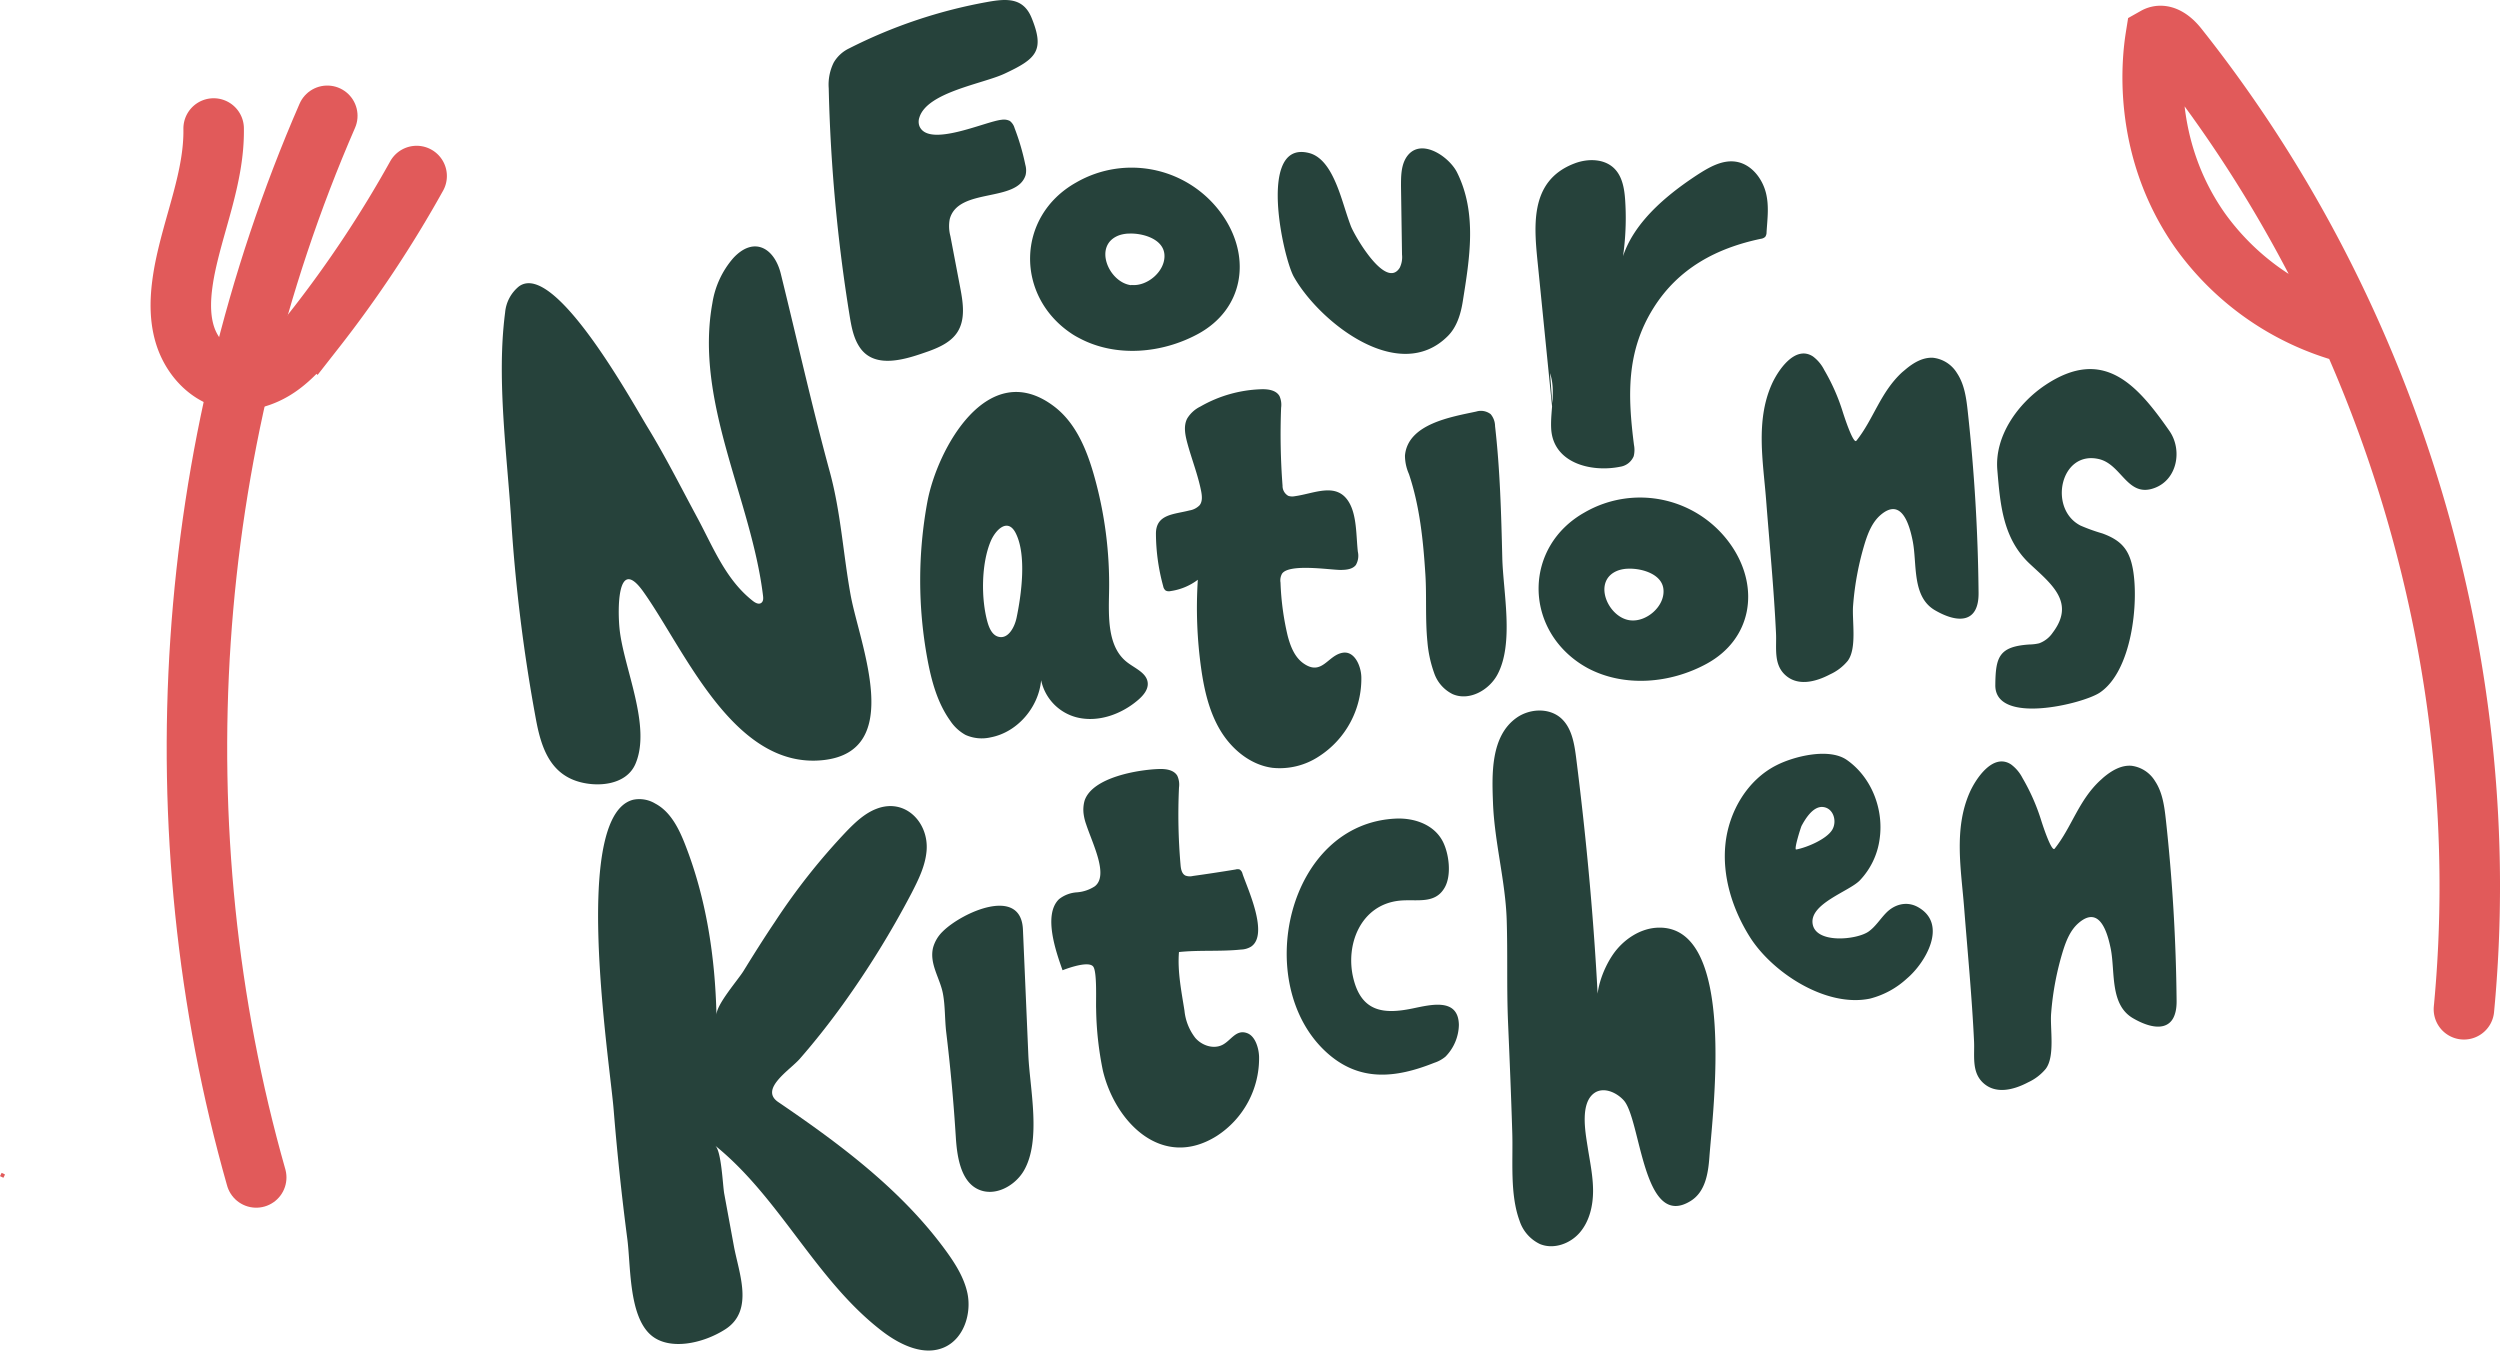
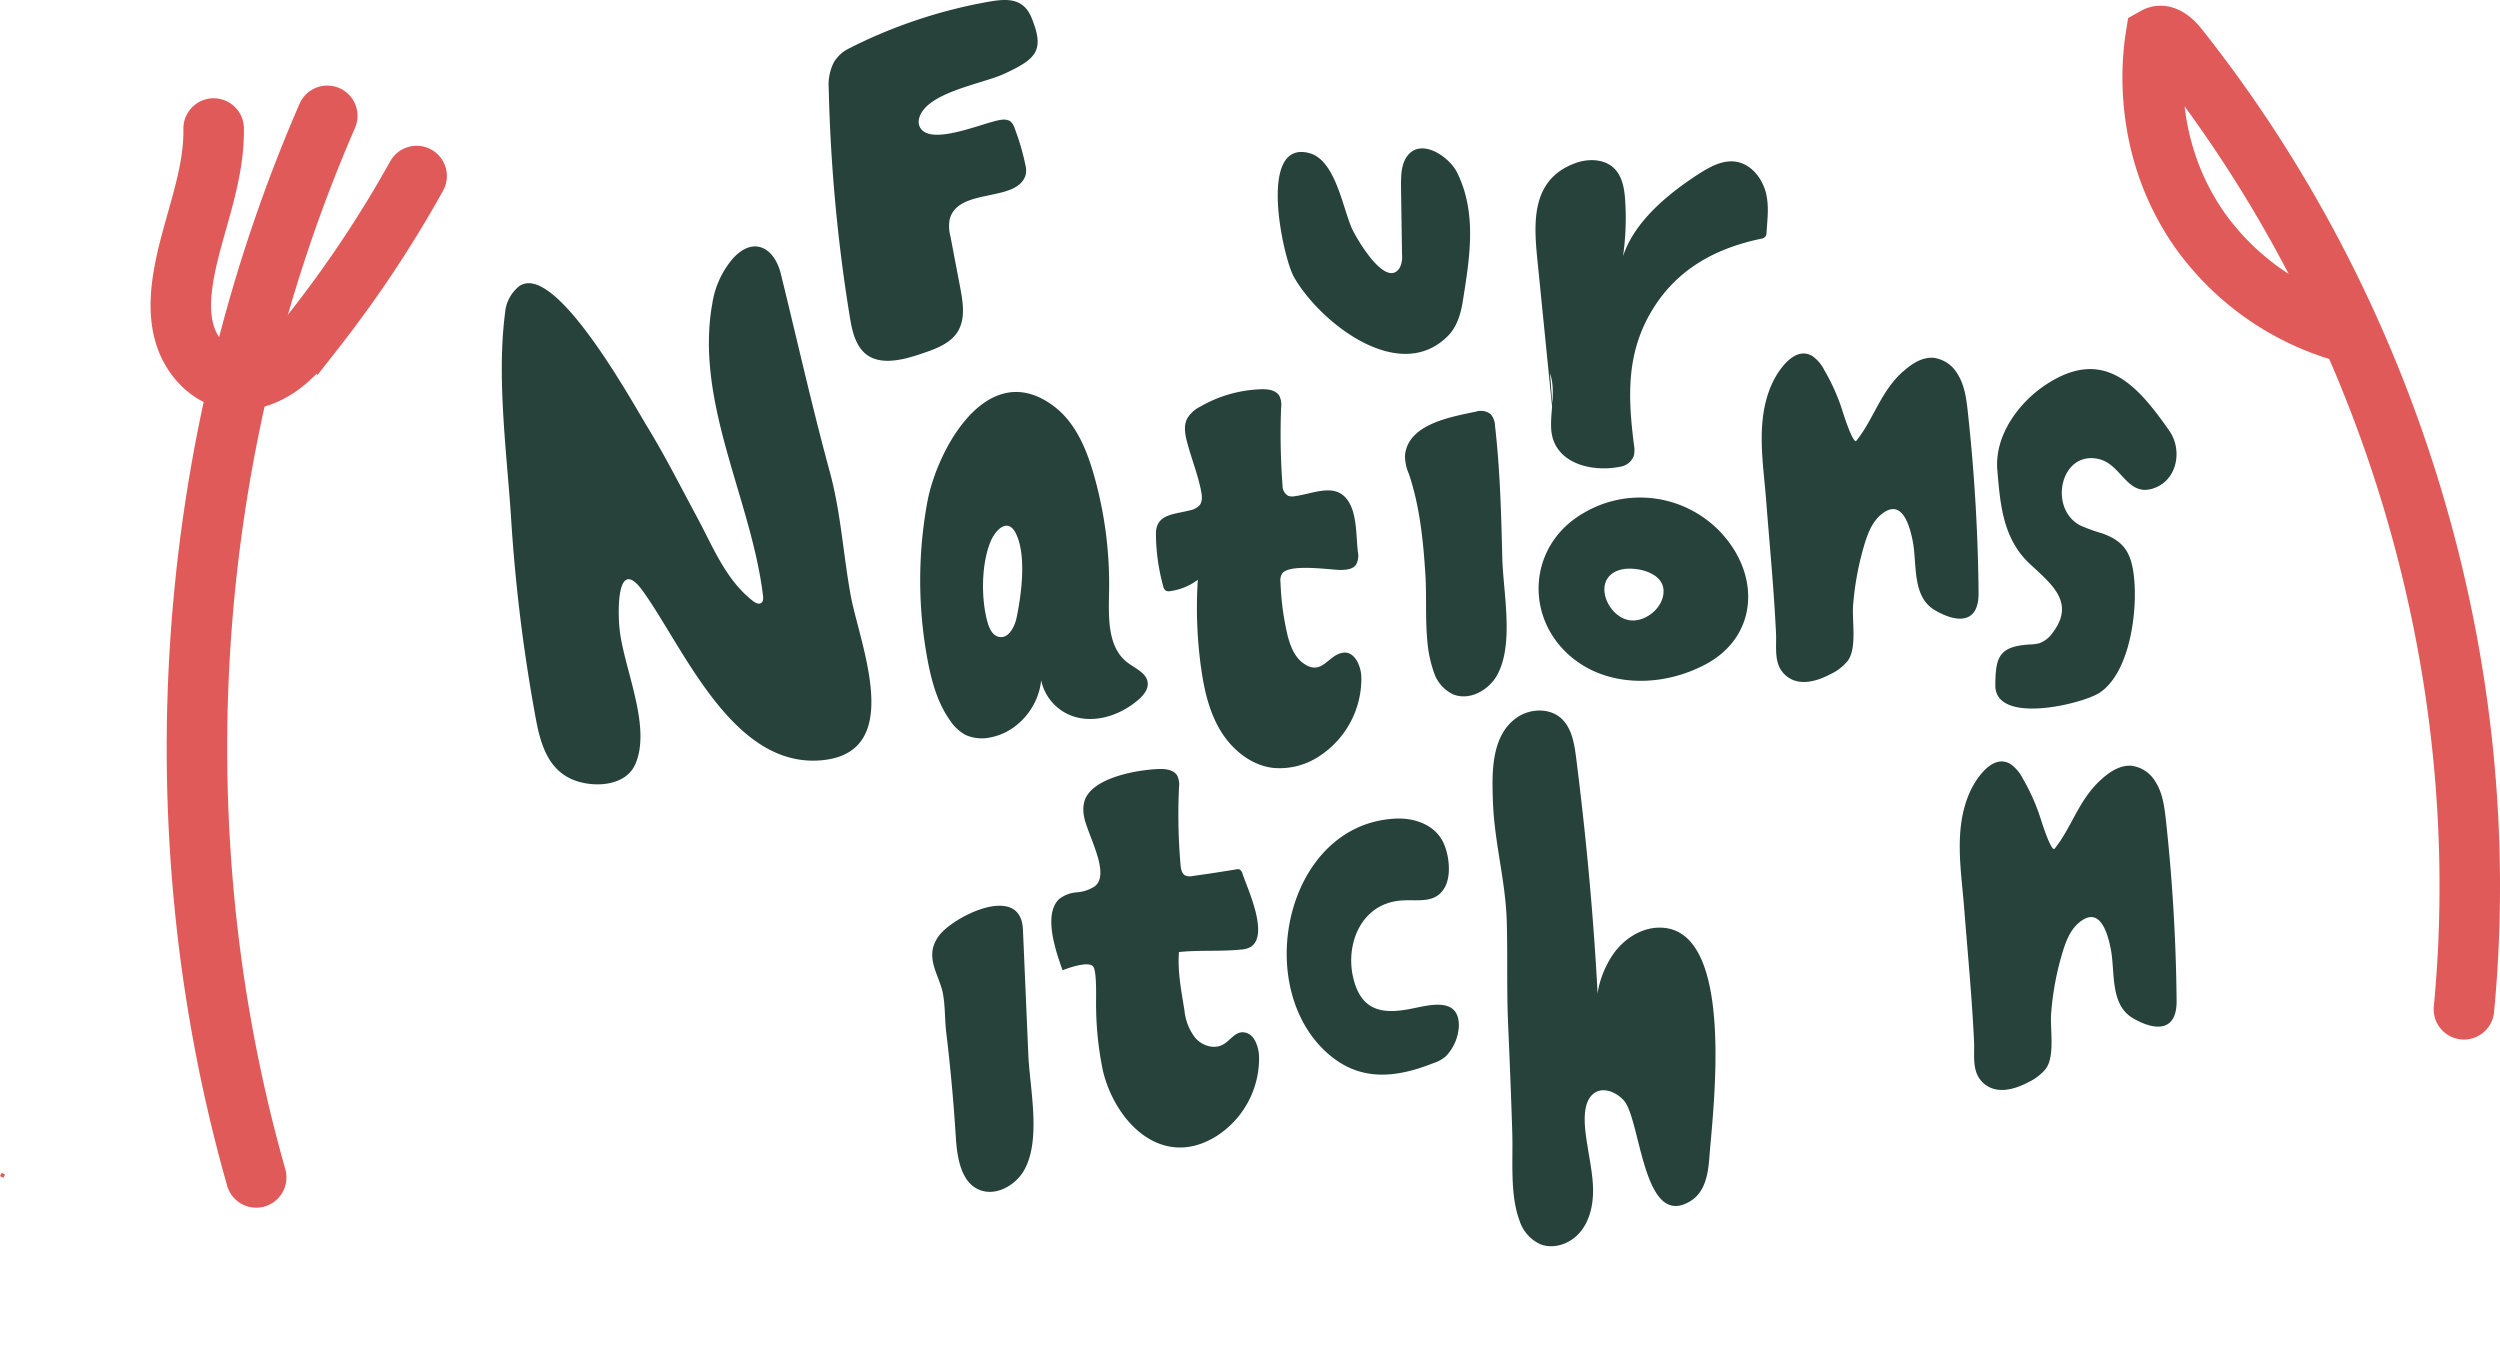
<svg xmlns="http://www.w3.org/2000/svg" id="Layer_1" data-name="Layer 1" width="661.26" height="357.22" viewBox="0 0 661.26 357.22">
  <defs>
    <style>.cls-1{fill:#26423b;}.cls-2,.cls-3{fill:none;stroke:#e15a5a;stroke-miterlimit:10;}.cls-2{stroke-linecap:round;stroke-width:16px;}</style>
  </defs>
  <path class="cls-1" d="M310.64,135.11a9.39,9.39,0,0,1,4.1-3.76,132.29,132.29,0,0,1,36.49-12.26c5.07-.92,9.53-1.23,11.74,4.17,3.59,8.77,1.17,10.89-7.15,14.79-5.77,2.7-20.46,4.88-22.52,11.58a3.43,3.43,0,0,0,0,2.26c2.37,5.88,17.54-1.26,21.76-1.65a3.52,3.52,0,0,1,2.16.31,3.61,3.61,0,0,1,1.26,1.89,61.5,61.5,0,0,1,2.84,9.69,5.5,5.5,0,0,1,.08,2.73c-2.26,7.38-17.81,3.21-20.07,11.65a10.19,10.19,0,0,0,.17,4.49l2.61,13.69c.75,3.95,1.42,8.35-.76,11.73-1.65,2.56-4.6,3.94-7.48,5-5.53,1.94-14.24,5.12-18.35-1-1.65-2.44-2.19-5.44-2.67-8.35a436.54,436.54,0,0,1-5.53-60.17A13.11,13.11,0,0,1,310.64,135.11Z" transform="translate(-90.12 -118.56)" />
  <path class="cls-1" d="M429.09,163c1.16-3.23,3.44-5,7.41-3.93,2.59.71,4.44,3,5.73,5.36,2.37,4.34,3.43,9.26,5.18,13.89.92,2.45,9.23,17,12.94,11.07a6.36,6.36,0,0,0,.61-3.49l-.27-18.06c0-2.49,0-5.12,1.19-7.29,3.46-6.08,11.46-.75,13.64,3.63,5.37,10.79,3.31,22.79,1.5,34.16-.53,3.31-1.56,6.7-3.92,9.08-13,13.08-34.1-3.8-40.78-15.69C430.26,188,426.2,171,429.09,163Z" transform="translate(-90.12 -118.56)" />
  <path class="cls-1" d="M501.19,231.49,497,189.62c-1.06-10.57-2.77-23.15,9.63-27.85,3.46-1.31,7.78-1.27,10.43,1.31,2.21,2.15,2.73,5.47,2.93,8.54a71.17,71.17,0,0,1-1.69,20.68c.55-11.93,10.78-20.94,20.76-27.49,3.1-2,6.63-4.06,10.28-3.47,4,.65,6.92,4.38,7.89,8.3.85,3.43.37,6.88.15,10.35a2,2,0,0,1-.35,1.21,2,2,0,0,1-1.14.52c-11.78,2.47-21.85,7.82-28.43,18.33-7.24,11.57-6.79,23.24-5.15,36.18a6.89,6.89,0,0,1-.07,3,4.61,4.61,0,0,1-3.55,2.78c-7.76,1.58-17.84-1-18.28-10.14-.24-4.88,1.29-9.9-.3-14.6" transform="translate(-90.12 -118.56)" />
  <path class="cls-1" d="M223.29,205.25c.12-1.37.27-2.73.44-4.07a10,10,0,0,1,3.65-6.86c9.37-6.89,29.74,30.2,34,37.2,4.73,7.75,8.81,15.86,13.11,23.84s7.57,16.54,14.8,22.18c.62.48,1.49.95,2.14.52s.59-1.25.51-1.95c-3.09-25.49-18.15-51.23-13.39-77.39a23.72,23.72,0,0,1,5.52-11.89c5.48-5.92,10.9-2.67,12.58,4.16,4.32,17.5,8.25,35.14,13,52.54,2.89,10.68,3.5,21.65,5.47,32.46,2.35,12.88,14.49,41.32-7.32,43.63-23.63,2.49-36.52-29.09-47.48-44.5-7-9.9-6.84,4.78-6.32,9.83,1.07,10.27,8.5,25.7,4.19,35.68-2.49,5.77-10.43,6.25-15.63,4.5-7-2.36-9.26-8.94-10.56-15.66a442.72,442.72,0,0,1-6.74-54.57C224.19,239.11,221.89,221.27,223.29,205.25Z" transform="translate(-90.12 -118.56)" />
  <path class="cls-1" d="M404.29,236.18c-.63-2.29-1.24-4.84-.14-6.94a8.37,8.37,0,0,1,3.48-3.15,34.46,34.46,0,0,1,16-4.57c1.84-.07,4,.2,4.92,1.8a5.68,5.68,0,0,1,.43,3.09,179.38,179.38,0,0,0,.38,20.61,3,3,0,0,0,1.51,2.69,3.33,3.33,0,0,0,1.72.1c5.18-.7,11.06-3.83,14.31,1.55,2.16,3.55,1.91,9.13,2.38,13.15a4.85,4.85,0,0,1-.53,3.49c-.9,1.16-2.57,1.29-4,1.31-2.85,0-13.66-1.75-15.53,1a3.66,3.66,0,0,0-.4,2.36,72,72,0,0,0,1.88,14c.73,2.82,1.86,5.76,4.27,7.41,4.9,3.36,6.37-2.32,10.41-2.88,3-.42,4.73,3.41,4.82,6.45a24.44,24.44,0,0,1-11.25,21,18.78,18.78,0,0,1-12.27,3c-5.76-.76-10.71-4.84-13.72-9.81s-4.33-10.8-5.14-16.56a115.6,115.6,0,0,1-.87-23.37,15.65,15.65,0,0,1-7.25,3,1.81,1.81,0,0,1-1.26-.15,1.88,1.88,0,0,1-.65-1.15,53.42,53.42,0,0,1-1.92-13.88c0-5.21,4.76-5.09,8.83-6.15a4.83,4.83,0,0,0,2.71-1.37c.81-1,.66-2.49.41-3.77C407,244.27,405.4,240.19,404.29,236.18Z" transform="translate(-90.12 -118.56)" />
  <path class="cls-1" d="M377.41,336.59a13.09,13.09,0,0,1-.66-2.68,8.84,8.84,0,0,1,.26-3.62c2.11-6.17,14.24-8.14,19.6-8.32,1.84-.07,4,.2,4.92,1.8a5.58,5.58,0,0,1,.44,3.09,153.53,153.53,0,0,0,.41,20.46c.09,1.08.31,2.32,1.26,2.82a3.31,3.31,0,0,0,2,.12q5.67-.79,11.32-1.72a1.79,1.79,0,0,1,1.05,0,1.83,1.83,0,0,1,.77,1.16c1.28,3.84,7.05,16.05,2.25,19.25a5.42,5.42,0,0,1-2.66.77c-5.44.57-11.09.09-16.41.66-.42,5.17.66,10.43,1.46,15.52a14,14,0,0,0,2.87,7.2c1.74,2,4.72,3,7.07,1.88s3.65-4.25,6.63-3.15c2.24.82,3.1,4.14,3.16,6.23a24.45,24.45,0,0,1-11.25,21c-14.33,8.95-26.76-3.55-30.06-17.3a86.33,86.33,0,0,1-1.79-16.35c-.09-2,.3-9.88-.79-11.21-1.4-1.71-8.11,1-8.09,1-1.65-4.66-5.24-14.69-.92-18.82a8.47,8.47,0,0,1,4.68-1.79,10,10,0,0,0,4.77-1.6C383.42,350.1,379.14,341.84,377.41,336.59Z" transform="translate(-90.12 -118.56)" />
  <path class="cls-1" d="M467.68,288.35c-.6-6-.18-12.32-.54-17.84-.57-8.94-1.47-18-4.35-26.57a12.14,12.14,0,0,1-1.05-4.88c.74-8.42,12.36-10.24,18.84-11.64a4.23,4.23,0,0,1,3.83.69,5,5,0,0,1,1.16,3.17c1.32,11.55,1.63,23.19,1.91,34.81.22,9,3.15,22.6-1.27,30.87-2.24,4.2-7.53,7.11-11.88,5.19a9.72,9.72,0,0,1-4.87-5.57A32.13,32.13,0,0,1,467.68,288.35Z" transform="translate(-90.12 -118.56)" />
  <path class="cls-1" d="M342.94,419.38q-.87-13.92-2.54-27.78c-.4-3.38-.25-7-.89-10.3-.77-4-3.58-7.75-2.61-12a9.41,9.41,0,0,1,2.65-4.43c5.08-5,20.65-12.05,21.14-.44q.72,16.61,1.43,33.21c.38,8.82,3.51,22.59-1.22,30.63-2.36,4-7.81,7.06-12.32,4.74S343.23,424,342.94,419.38Z" transform="translate(-90.12 -118.56)" />
  <path class="cls-1" d="M548.34,263.26a29.3,29.3,0,0,0-39.1-9.15c-15.91,8.94-16.16,30.16-1,40.08.6.39,1.21.75,1.83,1.09,9.65,5.14,21.85,4.09,31.44-1.14C553.46,287.64,555.6,274.24,548.34,263.26Zm-27,19.38c-6-.68-10.26-10.71-3.11-13.23a8.74,8.74,0,0,1,2.64-.43c3.61-.11,9,1.47,9.25,5.62C530.43,279,525.59,283.12,521.38,282.64Z" transform="translate(-90.12 -118.56)" />
-   <path class="cls-1" d="M413.84,176a29.3,29.3,0,0,0-39.1-9.15c-15.91,8.94-16.16,30.16-1,40.08A20.92,20.92,0,0,0,375.6,208c9.64,5.15,21.84,4.09,31.44-1.13C419,200.34,421.1,186.94,413.84,176Zm-24.5,18c-6-.69-10.26-10.71-3.11-13.24a8.68,8.68,0,0,1,2.64-.42c3.61-.12,9,1.46,9.25,5.62C398.39,190.31,393.54,194.41,389.34,193.93Z" transform="translate(-90.12 -118.56)" />
  <path class="cls-1" d="M594.12,216.29c2.13-1.8,4.65-3.29,7.38-3.09a8.55,8.55,0,0,1,6.25,4.05c2,3,2.48,6.72,2.86,10.24a479.26,479.26,0,0,1,2.85,47.91c.07,7.93-5.36,8.17-11.54,4.57s-4.67-12.31-5.89-18.36c-.89-4.46-3-11.54-8.48-6.84-2.12,1.82-3.25,4.54-4.1,7.21a76.53,76.53,0,0,0-3.17,16.65c-.35,4.05,1.09,11.34-1.43,14.73a13.07,13.07,0,0,1-4.67,3.57c-3.79,2-8.73,3.33-12.11-.07-2.86-2.89-2-7.11-2.19-10.85-.56-11.79-1.71-23.53-2.62-35.29-.79-10.08-2.78-20.81,1.46-30.43,1.58-3.59,6.15-10.56,10.93-7.45a10.22,10.22,0,0,1,3,3.6,52.72,52.72,0,0,1,4.91,11.14c.08.25,2.73,8.62,3.58,7.56,4.54-5.67,6.33-12.81,12.12-18.13Z" transform="translate(-90.12 -118.56)" />
  <path class="cls-1" d="M654.27,269.05c-.95-5.2-3.16-7.61-8.08-9.4a47.79,47.79,0,0,1-5.74-2.06c-8.63-4.39-5.4-20,4.86-17.6,6.09,1.45,7.53,10.38,14.78,7.61,6-2.28,7.3-10.12,3.84-15.07-8.52-12.21-17.42-22.4-32.83-12.11-7.2,4.82-13.44,13.44-12.68,22.44.77,9.19,1.47,18.23,8.66,24.91,5.74,5.34,12,10.18,6,18.12a7.38,7.38,0,0,1-3.61,2.83,12.38,12.38,0,0,1-2.58.31c-8.06.54-8.93,3.32-9,10.74-.12,10.65,23.12,5,27.62,2C654,296.09,655.89,278,654.27,269.05Z" transform="translate(-90.12 -118.56)" />
-   <path class="cls-1" d="M249,347.36c1.1-9.19,3.64-16,8.59-17.26a8.12,8.12,0,0,1,5.83,1c4,2.1,6.2,6.48,7.86,10.69,5.65,14.35,8,29.84,8.35,45.26-.06-2.77,5.67-9.26,7.15-11.66,2.7-4.38,5.44-8.74,8.31-13a169.73,169.73,0,0,1,19.08-24.09c2.29-2.35,4.77-4.67,7.84-5.83,7.61-2.9,13.85,3.72,13.19,11.18-.35,4-2.18,7.66-4,11.2A245.87,245.87,0,0,1,313,384.32c-3.57,4.94-7.34,9.73-11.35,14.32-2.65,3-10.73,8-5.68,11.42,16.49,11.21,32.78,23.38,44.48,39.52,2.43,3.35,4.69,7,5.55,11,1.12,5.27-.82,11.91-6,14.3-5.39,2.47-11.67-.52-16.39-4.1-17.62-13.4-27.1-35.3-44.33-49.2,1.66,1.34,2,10.46,2.4,12.71q1.27,6.9,2.54,13.79c1.3,7.13,5.42,17-2.13,22-6,3.91-15.09,5.82-19.89,1.53C256.31,466.36,257,453,256,445.9q-2.18-16.75-3.55-33.61C251.78,403.57,246.46,368.86,249,347.36Z" transform="translate(-90.12 -118.56)" />
  <path class="cls-1" d="M476,389.67c-.12-7.33-7.51-5.33-12.34-4.35-7.55,1.55-13.36.9-15.55-7.89-2.24-9,1.92-19.52,12.09-20.63,4.5-.49,9.4,1.07,12-3.4,1.94-3.27,1.2-9.1-.49-12.33-2.31-4.39-7.36-6.12-12.06-6-29.14,1-38.57,43.82-18.61,61.89,8.64,7.82,18.21,6.8,28.43,2.72a8.92,8.92,0,0,0,3-1.65A12.33,12.33,0,0,0,476,389.67Z" transform="translate(-90.12 -118.56)" />
  <path class="cls-1" d="M489,388.89c-.38-9-.07-18.07-.35-26.95-.32-10.32-3.25-20.66-3.63-31.09-.28-7.49-.65-17.55,6.23-22.43,3.41-2.42,8.47-2.7,11.65,0,2.92,2.51,3.62,6.7,4.11,10.53,2.82,22.27,4.87,44.67,5.92,67.1-1.27-4.73,1.15-11.11,3.81-15s7.18-7,12-7.12c20.77-.57,14.42,48.49,13.53,60.56-.31,4.25-1,9.3-5,11.75-12.66,7.81-13.09-21.65-17.69-26.66-1.93-2.11-5.23-3.53-7.62-2-4,2.62-2.51,10.43-1.91,14.3s1.44,7.74,1.44,11.66-.93,8-3.48,11-6.94,4.58-10.56,3.08a10.36,10.36,0,0,1-5.41-6.19c-2.63-7.17-1.66-16.14-1.93-23.62C489.82,408.19,489.41,398.54,489,388.89Z" transform="translate(-90.12 -118.56)" />
  <path class="cls-2" d="M741.84,385.52c8.61-90.14-19.08-183.15-75.75-254.46-1.44-1.81-3.76-3.79-5.78-2.65-.78,4.92-4,28.81,11.79,51.2a70.53,70.53,0,0,0,38.76,26.92" transform="translate(-90.12 -118.56)" />
  <path class="cls-3" d="M159.45,204.25a.67.67,0,0,0,.84-.43" transform="translate(-90.12 -118.56)" />
  <path class="cls-3" d="M91,429l-.43.87" transform="translate(-90.12 -118.56)" />
  <path class="cls-2" d="M157.89,430c-26.15-92-19.39-193.07,18.8-280.81" transform="translate(-90.12 -118.56)" />
  <path class="cls-2" d="M146.63,152.55c.21,12.95-5.38,25.22-7.78,37.95-1,5.54-1.47,11.37.22,16.75s5.87,10.25,11.37,11.51c4.54,1,9.37-.48,13.22-3.12s6.86-6.29,9.73-9.95a309.9,309.9,0,0,0,26.93-40.57" transform="translate(-90.12 -118.56)" />
  <path class="cls-1" d="M388.34,293.8c-5.29-4-5-11.86-4.87-18.5a105.33,105.33,0,0,0-4-31.08c-1.94-6.82-4.83-13.8-10.47-18.11-17.6-13.43-31,11.3-33.58,25.15a114.51,114.51,0,0,0,0,41.6c1.06,5.74,2.62,11.54,6,16.28a11.57,11.57,0,0,0,4.09,3.81,10.48,10.48,0,0,0,6.66.64c7.1-1.36,12.7-8,13.33-15.11a12.89,12.89,0,0,0,9.44,9.83c5.68,1.41,11.82-.82,16.25-4.64,1.34-1.16,2.65-2.69,2.51-4.46C393.48,296.59,390.43,295.4,388.34,293.8ZM359,282c-.54,2.52-2.22,5.62-4.73,5-1.64-.38-2.46-2.19-2.93-3.81-1.76-6.21-1.68-15.51.82-21.46,1.27-3,4.45-6.25,6.56-2.27C361.76,265.26,360.26,276,359,282Z" transform="translate(-90.12 -118.56)" />
-   <path class="cls-1" d="M597.41,358.48c-2.92-1.62-6.16-.77-8.42,1.56-1.56,1.6-2.76,3.58-4.58,4.89-3.06,2.22-14,3.35-14.84-2s9.57-8.55,12.44-11.46a19.63,19.63,0,0,0,5.28-11c1.13-7.83-2.11-16.3-8.66-20.89-4.69-3.29-13.94-1-18.62,1.39-7.69,3.88-12.6,12.23-13.5,20.8s1.84,17.26,6.42,24.57c5.9,9.42,20.15,18.78,31.8,16.36a22.68,22.68,0,0,0,9.8-5.34C599.36,373.28,605.5,363,597.41,358.48ZM566.64,337c1-1.85,2.88-4.93,5.31-5,3,0,4.17,3.6,2.86,5.94-1.44,2.58-6.89,4.83-9.57,5.31C564.5,343.47,566.43,337.45,566.64,337Z" transform="translate(-90.12 -118.56)" />
  <path class="cls-1" d="M646.51,324.19c2.13-1.79,4.65-3.29,7.38-3.08a8.55,8.55,0,0,1,6.24,4.05c2,3,2.48,6.71,2.87,10.24,1.74,15.9,2.69,31.9,2.84,47.9.08,7.93-5.36,8.18-11.54,4.58s-4.67-12.31-5.88-18.37c-.9-4.46-3-11.53-8.48-6.83-2.13,1.82-3.25,4.54-4.1,7.21a76,76,0,0,0-3.18,16.64c-.34,4.06,1.09,11.34-1.42,14.73a13.25,13.25,0,0,1-4.68,3.58c-3.78,2-8.73,3.33-12.11-.07-2.86-2.89-2-7.11-2.19-10.86-.56-11.78-1.7-23.52-2.62-35.28-.79-10.09-2.77-20.81,1.46-30.43,1.59-3.6,6.15-10.56,10.93-7.46a10.28,10.28,0,0,1,3.05,3.61A53.91,53.91,0,0,1,630,335.48c.07.25,2.72,8.63,3.58,7.56,4.53-5.67,6.33-12.8,12.12-18.12C646,324.67,646.23,324.43,646.51,324.19Z" transform="translate(-90.12 -118.56)" />
</svg>